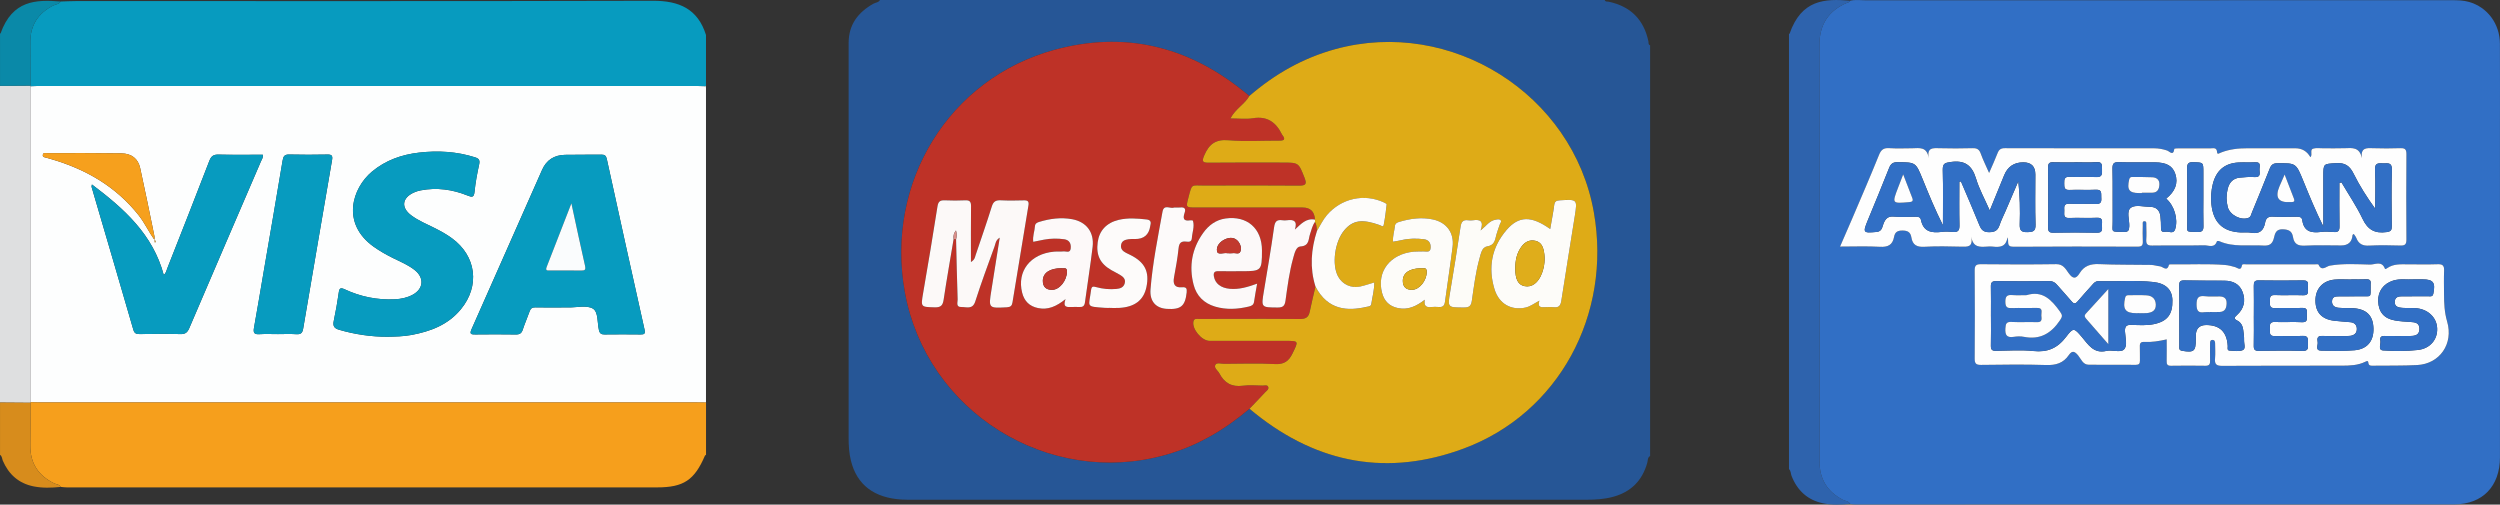
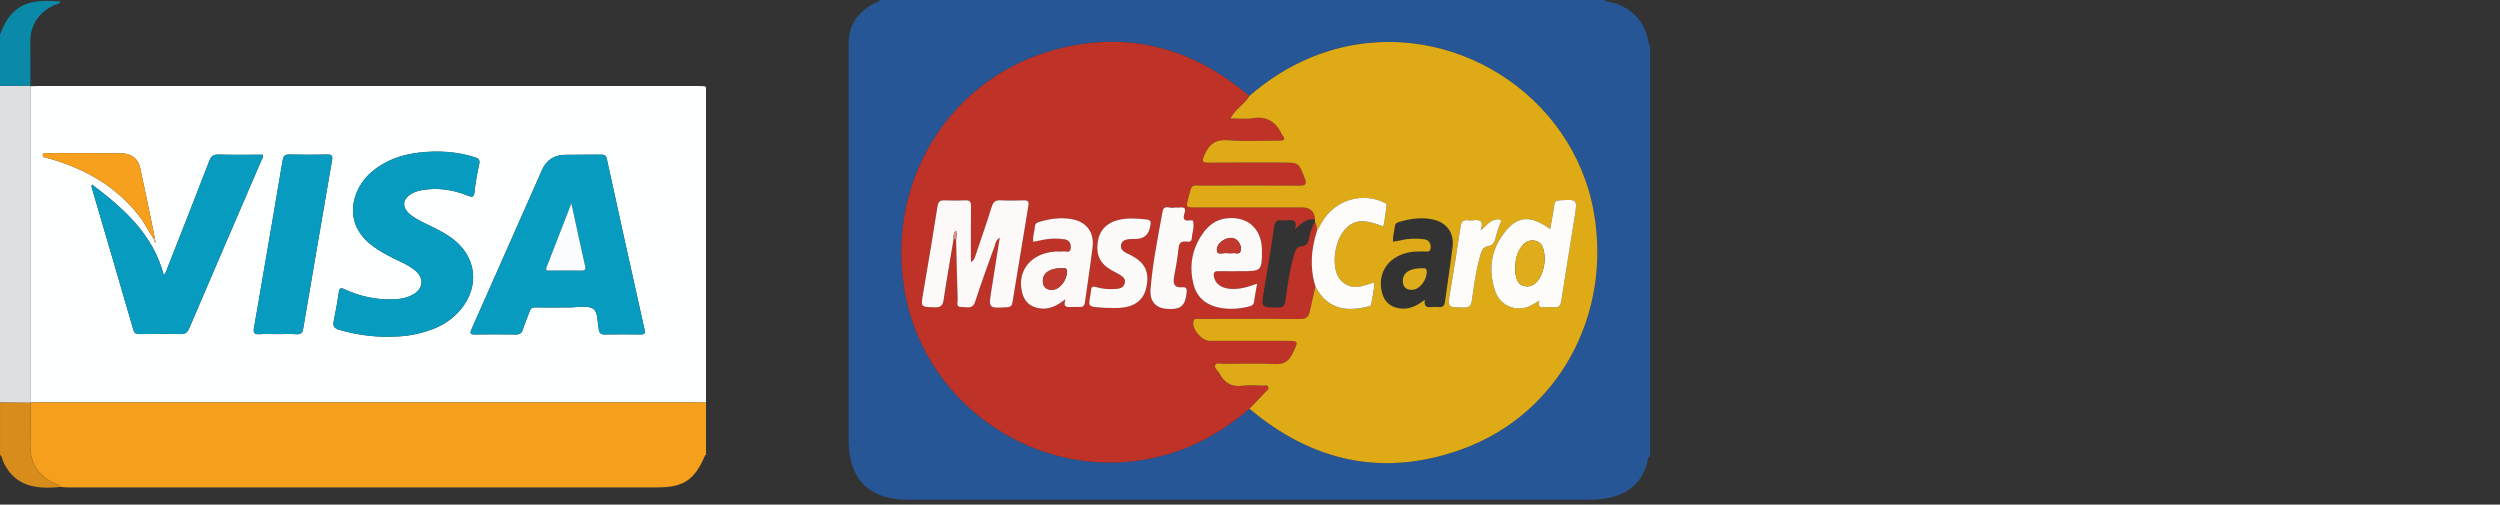
<svg xmlns="http://www.w3.org/2000/svg" width="109" height="22" viewBox="0 0 109 22" fill="none">
  <rect x="0" y="0" width="109" height="22" fill="#333333" stroke="none" />
  <path d="M71.945 1.975V19.882C71.825 19.948 71.85 20.079 71.821 20.179C71.602 20.956 71.111 21.45 70.329 21.662C69.941 21.767 69.546 21.789 69.147 21.789C59.365 21.788 49.583 21.788 39.801 21.788C39.642 21.788 39.482 21.79 39.324 21.781C38.113 21.712 37.359 21.138 37.1 20.083C37.021 19.763 37 19.435 37 19.104C37.002 13.362 37.003 7.62 37 1.878C37 1.074 37.408 0.539 38.081 0.161C38.176 0.108 38.306 0.114 38.366 0H69.966C69.994 0.089 70.075 0.061 70.136 0.074C71.091 0.275 71.67 0.852 71.871 1.805C71.883 1.866 71.856 1.946 71.945 1.975H71.945ZM54.477 17.822C54.565 17.893 54.652 17.965 54.74 18.036C57.487 20.226 60.533 20.778 63.826 19.552C67.953 18.016 70.277 13.727 69.493 9.262C68.587 4.106 63.263 0.751 58.207 2.146C56.801 2.534 55.571 3.235 54.474 4.182C54.367 4.098 54.26 4.014 54.154 3.929C51.723 1.992 48.989 1.355 45.985 2.17C41.372 3.422 38.593 7.959 39.45 12.729C40.39 17.957 45.714 21.273 50.836 19.828C52.209 19.441 53.398 18.735 54.476 17.822H54.477Z" fill="#265696" />
  <path d="M54.477 17.822C53.398 18.735 52.209 19.441 50.836 19.828C45.715 21.273 40.391 17.957 39.45 12.729C38.593 7.959 41.372 3.422 45.986 2.17C48.989 1.355 51.724 1.992 54.154 3.929C54.26 4.014 54.367 4.098 54.474 4.182C54.275 4.54 53.877 4.729 53.646 5.163C54.004 5.163 54.322 5.205 54.626 5.154C55.255 5.05 55.636 5.332 55.894 5.861C55.899 5.871 55.906 5.88 55.912 5.889C56.058 6.08 55.987 6.134 55.774 6.132C55.036 6.126 54.293 6.178 53.56 6.115C52.992 6.066 52.711 6.293 52.506 6.774C52.392 7.041 52.425 7.096 52.71 7.093C53.778 7.08 54.846 7.088 55.914 7.088C56.629 7.088 56.617 7.092 56.875 7.746C56.982 8.018 56.941 8.096 56.64 8.093C55.265 8.081 53.891 8.083 52.516 8.09C51.917 8.092 51.984 7.974 51.807 8.648C51.704 9.041 51.71 9.046 52.121 9.046C53.677 9.047 55.234 9.046 56.79 9.046C57.132 9.046 57.313 9.223 57.333 9.577C56.948 9.498 56.722 9.766 56.456 10.009C56.578 9.634 56.406 9.564 56.114 9.604C56.047 9.613 55.977 9.614 55.91 9.604C55.667 9.566 55.584 9.659 55.549 9.909C55.419 10.84 55.259 11.766 55.105 12.693C54.984 13.414 54.981 13.403 55.707 13.408C55.94 13.41 56.015 13.332 56.047 13.108C56.135 12.481 56.214 11.851 56.386 11.239C56.442 11.043 56.505 10.758 56.697 10.746C57.095 10.723 57.041 10.431 57.117 10.209C57.178 10.028 57.216 9.838 57.331 9.679C57.409 9.797 57.398 9.936 57.42 10.067C57.162 10.87 57.098 11.678 57.353 12.494C57.269 12.858 57.177 13.221 57.103 13.587C57.053 13.832 56.924 13.911 56.675 13.908C55.63 13.896 54.585 13.903 53.539 13.903C53.119 13.903 52.699 13.901 52.278 13.906C52.185 13.906 52.061 13.869 52.031 14.017C51.963 14.348 52.394 14.862 52.739 14.862C53.83 14.863 54.921 14.862 56.012 14.862C56.638 14.862 56.622 14.854 56.349 15.414C56.185 15.749 55.983 15.893 55.589 15.873C54.853 15.834 54.113 15.859 53.374 15.863C53.241 15.864 53.049 15.798 52.989 15.905C52.912 16.043 53.099 16.154 53.164 16.28C53.379 16.694 53.702 16.883 54.186 16.817C54.465 16.778 54.753 16.807 55.037 16.811C55.123 16.813 55.245 16.769 55.288 16.858C55.341 16.968 55.22 17.037 55.156 17.108C54.933 17.35 54.703 17.585 54.475 17.822L54.477 17.822ZM41.578 10.421C41.613 10.425 41.649 10.43 41.684 10.434C41.705 11.307 41.722 12.181 41.752 13.054C41.756 13.175 41.664 13.393 41.913 13.386C42.136 13.38 42.404 13.511 42.522 13.142C42.78 12.334 43.076 11.537 43.365 10.739C43.407 10.622 43.406 10.473 43.588 10.361C43.462 11.154 43.345 11.902 43.225 12.65C43.097 13.447 43.096 13.441 43.9 13.397C44.06 13.389 44.12 13.33 44.144 13.186C44.374 11.777 44.605 10.368 44.84 8.959C44.867 8.8 44.826 8.73 44.652 8.734C44.311 8.743 43.969 8.749 43.629 8.733C43.413 8.722 43.309 8.788 43.242 9.004C43.02 9.717 42.772 10.422 42.533 11.13C42.505 11.217 42.501 11.319 42.333 11.423C42.333 10.572 42.328 9.778 42.336 8.985C42.338 8.793 42.278 8.725 42.083 8.734C41.788 8.747 41.492 8.747 41.197 8.734C40.991 8.725 40.907 8.778 40.872 9.005C40.679 10.259 40.465 11.51 40.251 12.761C40.142 13.397 40.136 13.382 40.757 13.399C41.019 13.406 41.104 13.317 41.141 13.07C41.275 12.185 41.43 11.304 41.578 10.421L41.578 10.421ZM46.459 13.04C46.328 13.404 46.52 13.393 46.715 13.386C46.828 13.382 46.942 13.38 47.056 13.386C47.204 13.394 47.283 13.348 47.305 13.185C47.412 12.376 47.545 11.57 47.64 10.76C47.714 10.127 47.368 9.671 46.745 9.557C46.257 9.467 45.772 9.531 45.298 9.678C45.208 9.706 45.132 9.748 45.125 9.86C45.111 10.082 45.016 10.297 45.051 10.543C45.213 10.51 45.366 10.476 45.519 10.448C45.812 10.394 46.109 10.39 46.402 10.431C46.613 10.461 46.708 10.609 46.685 10.825C46.66 11.055 46.483 10.949 46.367 10.961C46.232 10.975 46.094 10.959 45.958 10.972C44.92 11.065 44.331 11.829 44.567 12.763C44.659 13.13 44.884 13.353 45.256 13.43C45.691 13.521 46.056 13.364 46.46 13.04L46.459 13.04ZM54.811 12.367C54.388 12.52 54.018 12.627 53.624 12.592C53.228 12.557 52.982 12.363 52.927 12.056C52.899 11.898 52.941 11.822 53.114 11.825C53.455 11.83 53.796 11.826 54.137 11.826C55.001 11.826 55.021 11.805 55.022 10.921C55.023 9.963 54.377 9.394 53.433 9.526C53.013 9.585 52.696 9.822 52.459 10.154C51.968 10.839 51.83 11.604 52.041 12.416C52.166 12.898 52.488 13.221 52.974 13.367C53.467 13.515 53.96 13.483 54.454 13.365C54.574 13.336 54.659 13.293 54.678 13.153C54.71 12.909 54.759 12.668 54.811 12.368V12.367ZM48.385 13.424C48.385 13.424 48.385 13.425 48.385 13.426C48.521 13.426 48.658 13.432 48.794 13.425C49.469 13.39 49.864 13.088 49.983 12.519C50.124 11.845 49.915 11.43 49.278 11.114C49.217 11.084 49.155 11.055 49.094 11.024C48.954 10.951 48.848 10.854 48.878 10.678C48.908 10.497 49.053 10.455 49.203 10.431C49.292 10.417 49.385 10.42 49.475 10.422C49.87 10.428 50.095 10.238 50.15 9.852C50.152 9.84 50.153 9.829 50.156 9.818C50.196 9.671 50.16 9.587 49.989 9.568C49.581 9.524 49.174 9.489 48.769 9.587C48.243 9.714 47.925 10.055 47.858 10.561C47.783 11.129 47.964 11.496 48.459 11.78C48.577 11.848 48.7 11.906 48.817 11.976C48.959 12.06 49.089 12.161 49.038 12.352C48.989 12.534 48.837 12.584 48.669 12.598C48.371 12.625 48.078 12.598 47.792 12.518C47.658 12.48 47.591 12.477 47.569 12.648C47.475 13.399 47.307 13.36 48.18 13.423C48.248 13.428 48.316 13.424 48.384 13.424H48.385ZM51.19 9.047C51.045 9.124 50.749 8.882 50.686 9.225C50.483 10.35 50.253 11.473 50.162 12.614C50.121 13.139 50.395 13.436 50.87 13.467C51.485 13.507 51.673 13.347 51.739 12.753C51.758 12.577 51.726 12.507 51.531 12.525C51.222 12.553 51.134 12.388 51.186 12.101C51.263 11.678 51.342 11.253 51.386 10.826C51.41 10.591 51.498 10.507 51.724 10.535C51.839 10.55 51.954 10.551 51.965 10.381C51.981 10.128 52.092 9.882 52.013 9.625C52.008 9.607 51.928 9.6 51.886 9.607C51.575 9.658 51.578 9.491 51.651 9.274C51.712 9.091 51.638 9.026 51.456 9.046C51.377 9.054 51.297 9.047 51.19 9.047Z" fill="#BE3227" />
  <path d="M57.334 9.578C57.314 9.224 57.133 9.047 56.79 9.047C55.234 9.047 53.677 9.047 52.121 9.046C51.71 9.046 51.705 9.041 51.807 8.648C51.984 7.975 51.917 8.093 52.516 8.09C53.891 8.084 55.266 8.082 56.64 8.093C56.941 8.096 56.983 8.019 56.876 7.747C56.618 7.093 56.629 7.088 55.914 7.088C54.846 7.088 53.778 7.081 52.711 7.093C52.425 7.096 52.392 7.041 52.506 6.775C52.711 6.294 52.992 6.066 53.56 6.115C54.293 6.178 55.036 6.127 55.774 6.132C55.988 6.134 56.059 6.08 55.913 5.89C55.906 5.881 55.899 5.872 55.894 5.861C55.636 5.333 55.255 5.051 54.626 5.155C54.323 5.205 54.004 5.163 53.647 5.163C53.878 4.73 54.275 4.54 54.474 4.183C55.572 3.235 56.801 2.534 58.208 2.146C63.264 0.752 68.588 4.106 69.493 9.262C70.277 13.728 67.954 18.017 63.827 19.553C60.534 20.779 57.488 20.227 54.741 18.037C54.653 17.966 54.565 17.894 54.478 17.822C54.705 17.585 54.935 17.349 55.158 17.108C55.223 17.037 55.343 16.968 55.29 16.858C55.247 16.769 55.126 16.813 55.039 16.811C54.755 16.807 54.467 16.778 54.188 16.817C53.705 16.883 53.381 16.694 53.166 16.28C53.101 16.154 52.914 16.043 52.991 15.905C53.051 15.798 53.243 15.864 53.376 15.863C54.115 15.859 54.855 15.834 55.592 15.873C55.985 15.893 56.188 15.75 56.352 15.414C56.624 14.855 56.641 14.862 56.014 14.862C54.923 14.862 53.832 14.862 52.742 14.862C52.396 14.862 51.965 14.348 52.033 14.017C52.063 13.869 52.187 13.907 52.28 13.906C52.7 13.901 53.121 13.903 53.542 13.903C54.587 13.903 55.632 13.896 56.678 13.908C56.926 13.911 57.056 13.832 57.105 13.587C57.179 13.22 57.271 12.858 57.355 12.494C57.897 13.542 58.779 13.567 59.577 13.382C59.657 13.363 59.774 13.373 59.791 13.251C59.833 12.945 59.926 12.644 59.917 12.317C59.693 12.383 59.5 12.453 59.301 12.494C58.904 12.575 58.535 12.402 58.346 12.063C58.058 11.549 58.193 10.536 58.615 10.039C58.989 9.598 59.391 9.541 60.164 9.818C60.22 9.838 60.309 9.917 60.329 9.817C60.389 9.518 60.426 9.215 60.46 8.912C60.463 8.888 60.38 8.846 60.332 8.824C59.47 8.427 58.475 8.653 57.854 9.38C57.675 9.589 57.563 9.836 57.422 10.067C57.4 9.936 57.411 9.798 57.333 9.68C57.334 9.646 57.335 9.613 57.335 9.579L57.334 9.578ZM67.589 9.986C66.767 9.401 66.219 9.404 65.682 10.03C65.035 10.784 64.871 11.668 65.161 12.61C65.359 13.255 65.897 13.545 66.511 13.409C66.713 13.364 66.877 13.24 67.115 13.108C67.021 13.411 67.194 13.397 67.363 13.393C67.487 13.389 67.614 13.38 67.737 13.395C67.97 13.422 68.041 13.323 68.076 13.097C68.261 11.865 68.47 10.636 68.663 9.406C68.776 8.683 68.768 8.686 68.003 8.733C67.85 8.743 67.785 8.786 67.764 8.943C67.718 9.287 67.65 9.628 67.588 9.985L67.589 9.986ZM60.737 10.539C60.869 10.515 60.99 10.499 61.108 10.471C61.434 10.392 61.763 10.392 62.091 10.432C62.284 10.457 62.385 10.59 62.378 10.793C62.368 11.04 62.182 10.954 62.05 10.963C61.914 10.971 61.777 10.96 61.641 10.973C60.605 11.072 60.013 11.847 60.259 12.772C60.357 13.138 60.585 13.357 60.956 13.434C61.392 13.524 61.753 13.354 62.122 13.069C62.075 13.338 62.182 13.414 62.396 13.388C62.508 13.375 62.624 13.379 62.737 13.387C62.906 13.4 62.978 13.329 63.001 13.159C63.107 12.361 63.234 11.566 63.333 10.768C63.409 10.158 63.077 9.698 62.475 9.569C61.975 9.462 61.481 9.531 60.995 9.678C60.905 9.705 60.83 9.745 60.818 9.857C60.797 10.078 60.716 10.294 60.737 10.54L60.737 10.539ZM64.554 10.048C64.706 9.631 64.53 9.556 64.219 9.604C64.153 9.614 64.082 9.613 64.015 9.604C63.782 9.571 63.711 9.676 63.678 9.902C63.541 10.843 63.383 11.781 63.227 12.72C63.112 13.416 63.109 13.406 63.83 13.408C64.059 13.408 64.139 13.338 64.173 13.108C64.262 12.492 64.338 11.873 64.505 11.271C64.563 11.063 64.617 10.777 64.828 10.746C65.169 10.694 65.179 10.469 65.241 10.237C65.281 10.084 65.343 9.937 65.391 9.786C65.41 9.725 65.483 9.659 65.427 9.6C65.368 9.537 65.278 9.566 65.2 9.58C64.937 9.626 64.796 9.852 64.554 10.048Z" fill="#DEAB17" />
  <path d="M41.578 10.421C41.431 11.304 41.275 12.186 41.142 13.071C41.104 13.317 41.019 13.407 40.757 13.4C40.137 13.382 40.143 13.398 40.251 12.762C40.465 11.511 40.679 10.26 40.873 9.006C40.907 8.779 40.992 8.725 41.197 8.734C41.492 8.747 41.789 8.748 42.084 8.734C42.278 8.725 42.338 8.793 42.337 8.985C42.328 9.779 42.333 10.572 42.333 11.424C42.502 11.32 42.505 11.218 42.534 11.131C42.772 10.422 43.02 9.717 43.242 9.004C43.309 8.788 43.414 8.723 43.629 8.733C43.969 8.75 44.312 8.744 44.652 8.735C44.827 8.73 44.867 8.8 44.84 8.96C44.606 10.368 44.374 11.777 44.144 13.187C44.121 13.33 44.061 13.389 43.901 13.398C43.096 13.441 43.097 13.447 43.225 12.65C43.345 11.902 43.462 11.155 43.588 10.362C43.407 10.474 43.407 10.622 43.365 10.739C43.076 11.537 42.781 12.334 42.522 13.143C42.404 13.511 42.136 13.38 41.914 13.386C41.665 13.393 41.757 13.175 41.753 13.054C41.722 12.181 41.706 11.308 41.685 10.434C41.718 10.31 41.721 10.186 41.681 10.047C41.584 10.166 41.557 10.287 41.578 10.422V10.421Z" fill="#FCF9F8" />
  <path d="M46.459 13.04C46.055 13.364 45.69 13.522 45.255 13.431C44.884 13.353 44.659 13.13 44.566 12.763C44.33 11.829 44.92 11.065 45.957 10.972C46.093 10.96 46.231 10.975 46.366 10.961C46.482 10.949 46.659 11.055 46.684 10.826C46.707 10.61 46.612 10.461 46.401 10.431C46.108 10.391 45.811 10.394 45.518 10.449C45.364 10.477 45.212 10.51 45.05 10.543C45.015 10.298 45.11 10.083 45.124 9.86C45.132 9.749 45.207 9.707 45.298 9.678C45.771 9.532 46.256 9.468 46.745 9.557C47.368 9.671 47.713 10.127 47.639 10.76C47.544 11.57 47.411 12.376 47.304 13.185C47.282 13.349 47.203 13.395 47.055 13.386C46.941 13.38 46.828 13.382 46.714 13.386C46.519 13.394 46.327 13.404 46.458 13.04L46.459 13.04ZM46.279 11.693C45.77 11.695 45.471 11.898 45.467 12.239C45.464 12.503 45.608 12.637 45.865 12.638C46.192 12.639 46.51 12.239 46.521 11.85C46.528 11.624 46.364 11.72 46.279 11.693H46.279Z" fill="#FDF9F9" />
  <path d="M54.811 12.367C54.759 12.667 54.711 12.909 54.678 13.152C54.659 13.293 54.574 13.336 54.454 13.365C53.96 13.483 53.467 13.514 52.974 13.367C52.488 13.221 52.166 12.898 52.041 12.415C51.83 11.603 51.968 10.839 52.459 10.154C52.696 9.822 53.013 9.585 53.433 9.526C54.377 9.394 55.023 9.962 55.022 10.921C55.021 11.805 55.001 11.825 54.137 11.825C53.796 11.825 53.456 11.83 53.114 11.824C52.941 11.821 52.899 11.897 52.927 12.055C52.982 12.363 53.228 12.557 53.624 12.592C54.018 12.627 54.387 12.52 54.811 12.367V12.367ZM53.547 11.04C53.615 11.04 53.685 11.049 53.751 11.037C53.865 11.017 54.028 11.112 54.083 10.961C54.134 10.822 54.093 10.663 53.999 10.542C53.842 10.337 53.623 10.338 53.414 10.431C53.192 10.53 53.015 10.738 53.063 10.96C53.1 11.132 53.358 11.006 53.513 11.039C53.524 11.041 53.536 11.039 53.547 11.039V11.04Z" fill="#FCF9F9" />
  <path d="M57.42 10.066C57.562 9.835 57.674 9.587 57.853 9.378C58.474 8.652 59.469 8.425 60.331 8.822C60.379 8.845 60.462 8.886 60.459 8.911C60.425 9.214 60.388 9.517 60.328 9.816C60.308 9.915 60.219 9.837 60.163 9.816C59.39 9.539 58.987 9.596 58.613 10.037C58.191 10.535 58.057 11.548 58.345 12.062C58.534 12.401 58.903 12.574 59.3 12.492C59.499 12.451 59.691 12.381 59.916 12.316C59.925 12.643 59.832 12.943 59.789 13.249C59.773 13.371 59.656 13.361 59.575 13.38C58.778 13.566 57.896 13.541 57.354 12.493C57.098 11.676 57.162 10.868 57.42 10.065V10.066Z" fill="#FDFCFA" />
  <path d="M48.385 13.424C48.317 13.424 48.248 13.428 48.181 13.423C47.308 13.36 47.476 13.399 47.57 12.648C47.592 12.477 47.659 12.48 47.793 12.518C48.079 12.598 48.372 12.625 48.67 12.598C48.838 12.583 48.989 12.534 49.038 12.352C49.09 12.161 48.959 12.06 48.818 11.976C48.701 11.906 48.578 11.848 48.459 11.78C47.965 11.496 47.784 11.128 47.859 10.561C47.926 10.055 48.243 9.715 48.77 9.587C49.175 9.49 49.582 9.524 49.989 9.568C50.16 9.587 50.197 9.671 50.157 9.818C50.154 9.829 50.152 9.84 50.151 9.852C50.096 10.239 49.871 10.428 49.476 10.422C49.386 10.42 49.293 10.417 49.204 10.431C49.054 10.454 48.909 10.497 48.879 10.678C48.849 10.854 48.955 10.951 49.095 11.024C49.156 11.055 49.217 11.084 49.279 11.114C49.916 11.43 50.125 11.845 49.984 12.519C49.865 13.088 49.47 13.39 48.795 13.425C48.659 13.433 48.522 13.426 48.386 13.426C48.386 13.425 48.386 13.425 48.386 13.424H48.385Z" fill="#FDFBFA" />
  <path d="M51.19 9.047C51.297 9.047 51.377 9.054 51.456 9.046C51.638 9.026 51.712 9.091 51.651 9.274C51.578 9.491 51.575 9.658 51.886 9.607C51.928 9.6 52.008 9.607 52.013 9.625C52.091 9.882 51.981 10.128 51.965 10.381C51.954 10.551 51.839 10.55 51.724 10.535C51.498 10.507 51.41 10.591 51.386 10.826C51.343 11.253 51.263 11.678 51.186 12.101C51.134 12.388 51.222 12.553 51.531 12.525C51.725 12.508 51.758 12.577 51.739 12.753C51.673 13.347 51.486 13.507 50.87 13.467C50.395 13.436 50.121 13.139 50.162 12.614C50.253 11.473 50.483 10.35 50.686 9.225C50.749 8.882 51.045 9.123 51.19 9.047Z" fill="#FDFAFA" />
-   <path d="M57.334 9.578C57.333 9.611 57.333 9.645 57.332 9.678C57.217 9.838 57.179 10.028 57.117 10.209C57.042 10.431 57.095 10.722 56.698 10.746C56.506 10.757 56.442 11.042 56.387 11.238C56.215 11.85 56.135 12.48 56.048 13.108C56.016 13.332 55.941 13.409 55.708 13.408C54.982 13.403 54.985 13.413 55.106 12.693C55.26 11.766 55.42 10.839 55.55 9.909C55.585 9.658 55.668 9.566 55.911 9.603C55.978 9.614 56.048 9.613 56.115 9.603C56.407 9.563 56.578 9.634 56.457 10.009C56.723 9.766 56.948 9.498 57.334 9.577L57.334 9.578Z" fill="#FDF9F9" />
  <path d="M41.578 10.421C41.557 10.287 41.584 10.165 41.681 10.047C41.721 10.185 41.718 10.309 41.685 10.434C41.649 10.43 41.614 10.425 41.578 10.421H41.578Z" fill="#DC908A" />
  <path d="M67.589 9.986C67.65 9.628 67.719 9.287 67.764 8.944C67.785 8.786 67.85 8.743 68.003 8.734C68.769 8.687 68.776 8.683 68.663 9.406C68.471 10.637 68.262 11.865 68.076 13.098C68.042 13.323 67.97 13.422 67.738 13.395C67.615 13.381 67.488 13.39 67.363 13.393C67.194 13.398 67.021 13.412 67.116 13.108C66.877 13.241 66.713 13.365 66.511 13.41C65.898 13.545 65.359 13.256 65.161 12.611C64.872 11.668 65.035 10.785 65.682 10.031C66.22 9.404 66.768 9.401 67.589 9.986L67.589 9.986ZM66.066 11.702C66.061 12.169 66.187 12.414 66.463 12.474C66.787 12.544 67.074 12.335 67.233 11.902C67.343 11.599 67.376 11.288 67.316 10.967C67.273 10.739 67.182 10.551 66.938 10.498C66.691 10.443 66.493 10.545 66.345 10.742C66.13 11.026 66.064 11.354 66.066 11.702V11.702Z" fill="#FDFCF9" />
-   <path d="M60.737 10.539C60.716 10.293 60.796 10.077 60.818 9.856C60.829 9.744 60.904 9.705 60.995 9.677C61.48 9.53 61.974 9.461 62.475 9.568C63.077 9.697 63.409 10.157 63.333 10.767C63.233 11.565 63.107 12.36 63.001 13.158C62.978 13.328 62.906 13.399 62.736 13.386C62.623 13.378 62.508 13.374 62.395 13.387C62.182 13.413 62.074 13.337 62.121 13.068C61.753 13.353 61.391 13.523 60.955 13.433C60.585 13.357 60.356 13.137 60.259 12.771C60.013 11.846 60.604 11.071 61.641 10.972C61.776 10.959 61.914 10.97 62.05 10.962C62.182 10.953 62.368 11.039 62.377 10.792C62.385 10.589 62.283 10.456 62.09 10.431C61.763 10.391 61.433 10.391 61.107 10.47C60.989 10.498 60.868 10.514 60.737 10.538L60.737 10.539ZM61.938 11.695C61.44 11.708 61.162 11.908 61.162 12.247C61.162 12.517 61.314 12.642 61.571 12.635C61.891 12.627 62.198 12.235 62.207 11.862C62.213 11.613 62.032 11.724 61.938 11.695V11.695Z" fill="#FDFCF9" />
  <path d="M64.554 10.048C64.797 9.852 64.937 9.626 65.2 9.58C65.279 9.566 65.368 9.537 65.427 9.6C65.483 9.659 65.41 9.725 65.391 9.786C65.343 9.937 65.281 10.084 65.241 10.237C65.18 10.469 65.169 10.694 64.828 10.746C64.616 10.778 64.563 11.063 64.505 11.271C64.338 11.873 64.262 12.492 64.173 13.108C64.14 13.338 64.06 13.408 63.83 13.408C63.109 13.406 63.112 13.416 63.228 12.72C63.383 11.781 63.541 10.843 63.678 9.902C63.71 9.676 63.782 9.571 64.015 9.604C64.082 9.613 64.153 9.614 64.219 9.604C64.53 9.556 64.706 9.631 64.554 10.048Z" fill="#FDFCF8" />
  <path d="M46.279 11.693C46.364 11.72 46.528 11.624 46.521 11.85C46.51 12.239 46.192 12.639 45.865 12.638C45.609 12.637 45.464 12.503 45.467 12.239C45.471 11.898 45.771 11.695 46.28 11.693H46.279Z" fill="#C1392E" />
  <path d="M53.547 11.04C53.536 11.04 53.524 11.041 53.513 11.04C53.358 11.006 53.1 11.132 53.063 10.961C53.016 10.738 53.192 10.53 53.414 10.432C53.623 10.339 53.842 10.338 53.999 10.542C54.093 10.663 54.134 10.822 54.083 10.961C54.028 11.113 53.865 11.018 53.751 11.038C53.685 11.05 53.615 11.04 53.547 11.04V11.04Z" fill="#C1392E" />
  <path d="M66.067 11.702C66.064 11.355 66.13 11.025 66.345 10.742C66.493 10.545 66.691 10.444 66.938 10.498C67.182 10.551 67.274 10.739 67.316 10.967C67.376 11.288 67.343 11.599 67.233 11.902C67.074 12.335 66.787 12.544 66.464 12.474C66.187 12.414 66.062 12.169 66.067 11.702Z" fill="#DFAD1B" />
  <path d="M61.938 11.695C62.032 11.724 62.213 11.613 62.207 11.863C62.198 12.235 61.891 12.627 61.571 12.636C61.314 12.642 61.162 12.518 61.162 12.248C61.162 11.908 61.439 11.708 61.938 11.696V11.695Z" fill="#DFAD1B" />
  <path d="M30.781 3.805V17.55C30.651 17.548 30.521 17.546 30.391 17.546C20.83 17.546 11.27 17.546 1.71 17.546C1.58 17.546 1.451 17.54 1.321 17.536C1.321 12.944 1.321 8.352 1.321 3.76C1.41 3.757 1.5 3.751 1.59 3.751C11.211 3.751 20.832 3.751 30.453 3.751C30.542 3.751 30.632 3.755 30.723 3.758C30.742 3.774 30.762 3.79 30.781 3.806V3.805ZM6.737 10.463C6.742 10.501 6.746 10.538 6.751 10.575C6.761 10.568 6.78 10.562 6.78 10.555C6.781 10.517 6.783 10.477 6.732 10.468C6.732 10.409 6.744 10.347 6.732 10.29C6.529 9.303 6.33 8.316 6.113 7.332C6.022 6.916 5.74 6.693 5.287 6.686C4.206 6.672 3.124 6.678 2.043 6.678C1.979 6.678 1.887 6.648 1.868 6.744C1.845 6.862 1.952 6.856 2.024 6.878C2.082 6.896 2.139 6.911 2.197 6.927C3.725 7.367 5.048 8.123 6.048 9.389C6.314 9.726 6.49 10.118 6.738 10.465L6.737 10.463ZM24.52 13.404C24.609 13.404 24.7 13.403 24.79 13.404C25.149 13.409 25.579 13.296 25.848 13.454C26.092 13.598 26.037 14.069 26.114 14.396C26.15 14.544 26.221 14.584 26.362 14.582C26.883 14.577 27.404 14.575 27.924 14.582C28.099 14.585 28.142 14.55 28.1 14.361C27.545 11.888 26.999 9.413 26.458 6.937C26.426 6.79 26.369 6.74 26.22 6.742C25.689 6.75 25.159 6.74 24.629 6.751C24.168 6.761 23.827 6.973 23.637 7.402C22.611 9.72 21.588 12.04 20.558 14.356C20.463 14.569 20.542 14.585 20.723 14.582C21.314 14.576 21.905 14.574 22.495 14.583C22.665 14.585 22.744 14.524 22.795 14.366C22.881 14.1 22.996 13.845 23.088 13.582C23.134 13.45 23.202 13.397 23.348 13.401C23.739 13.411 24.129 13.404 24.52 13.404ZM16.886 14.682C17.236 14.676 17.586 14.67 17.933 14.606C18.767 14.451 19.534 14.165 20.093 13.485C20.935 12.463 20.769 11.165 19.704 10.388C19.462 10.21 19.199 10.068 18.93 9.933C18.591 9.765 18.237 9.619 17.931 9.39C17.481 9.053 17.524 8.637 18.035 8.398C18.134 8.352 18.241 8.32 18.348 8.299C19.046 8.166 19.724 8.26 20.376 8.522C20.58 8.605 20.665 8.617 20.691 8.355C20.731 7.958 20.805 7.564 20.89 7.175C20.931 6.987 20.89 6.915 20.707 6.858C19.909 6.605 19.094 6.559 18.273 6.654C17.516 6.741 16.812 6.986 16.217 7.484C15.363 8.197 14.857 9.733 16.295 10.759C16.564 10.951 16.851 11.112 17.148 11.258C17.47 11.417 17.805 11.554 18.089 11.782C18.506 12.117 18.465 12.596 17.993 12.851C17.753 12.981 17.489 13.036 17.215 13.049C16.45 13.086 15.722 12.938 15.03 12.615C14.852 12.533 14.796 12.558 14.769 12.757C14.712 13.172 14.636 13.585 14.551 13.995C14.506 14.212 14.565 14.315 14.786 14.379C15.473 14.579 16.172 14.683 16.886 14.682V14.682ZM4.008 8.043C3.997 8.109 3.988 8.13 3.992 8.147C4.601 10.224 5.214 12.3 5.815 14.379C5.865 14.55 5.954 14.566 6.096 14.565C6.687 14.56 7.278 14.549 7.868 14.566C8.087 14.572 8.175 14.489 8.257 14.297C9.291 11.875 10.336 9.456 11.377 7.036C11.414 6.948 11.483 6.866 11.459 6.746C10.819 6.746 10.178 6.756 9.538 6.74C9.314 6.734 9.211 6.798 9.127 7.014C8.526 8.578 7.909 10.137 7.295 11.696C7.258 11.793 7.241 11.904 7.14 11.988C6.665 10.214 5.404 9.094 4.008 8.043L4.008 8.043ZM12.12 14.567C12.39 14.567 12.662 14.553 12.931 14.572C13.129 14.585 13.19 14.499 13.22 14.325C13.636 11.873 14.055 9.422 14.48 6.971C14.513 6.775 14.454 6.734 14.269 6.738C13.718 6.748 13.166 6.751 12.616 6.737C12.406 6.731 12.353 6.811 12.321 7.005C12.057 8.601 11.779 10.195 11.506 11.79C11.362 12.627 11.223 13.465 11.073 14.3C11.034 14.513 11.09 14.586 11.31 14.571C11.579 14.554 11.851 14.567 12.121 14.567H12.12Z" fill="#FDFEFE" />
  <path d="M30.781 19.831C30.766 19.842 30.743 19.85 30.736 19.865C30.277 20.936 29.804 21.25 28.649 21.25C20.07 21.25 11.491 21.251 2.913 21.25C2.824 21.25 2.735 21.237 2.646 21.229C2.589 21.114 2.462 21.122 2.368 21.077C1.671 20.739 1.312 20.198 1.322 19.415C1.33 18.796 1.324 18.177 1.324 17.559L1.322 17.534C1.452 17.537 1.582 17.544 1.712 17.544C11.272 17.544 20.833 17.544 30.392 17.544C30.522 17.544 30.652 17.548 30.783 17.549V19.829L30.781 19.831Z" fill="#F69F1C" />
-   <path d="M2.645 0.066C2.875 0.06 3.104 0.047 3.333 0.047C11.711 0.046 20.089 0.057 28.467 0.034C29.611 0.031 30.424 0.386 30.781 1.524V3.745C30.762 3.749 30.742 3.753 30.723 3.757C30.633 3.755 30.543 3.75 30.453 3.75C20.832 3.75 11.211 3.75 1.59 3.75C1.5 3.75 1.41 3.756 1.321 3.759L1.325 3.735C1.325 3.106 1.326 2.478 1.322 1.849C1.317 1.106 1.657 0.582 2.313 0.245C2.425 0.188 2.57 0.189 2.645 0.066V0.066Z" fill="#079BBF" />
  <path d="M1.321 3.76C1.321 8.352 1.321 12.943 1.321 17.535L1.322 17.56C0.882 17.556 0.441 17.553 0 17.55V3.745C0.441 3.742 0.883 3.739 1.324 3.735L1.32 3.76H1.321Z" fill="#DEDFE0" />
  <path d="M1.325 3.735C0.884 3.738 0.442 3.741 0.001 3.745C0.001 2.985 0.001 2.224 0.001 1.464C0.01 1.46 0.025 1.458 0.027 1.451C0.542 0.012 1.556 -0.022 2.645 0.066C2.57 0.189 2.424 0.188 2.313 0.246C1.657 0.583 1.317 1.106 1.322 1.849C1.326 2.478 1.324 3.106 1.325 3.735V3.735Z" fill="#0A89A8" />
  <path d="M0.001 17.55C0.442 17.553 0.882 17.556 1.323 17.56C1.323 18.178 1.33 18.797 1.321 19.415C1.312 20.198 1.671 20.739 2.367 21.077C2.461 21.123 2.588 21.115 2.645 21.23C2.249 21.271 1.849 21.284 1.459 21.205C0.82 21.075 0.381 20.687 0.124 20.089C0.086 20.002 0.096 19.891 0.001 19.831L0.001 17.55Z" fill="#D78C1C" />
-   <path d="M30.723 3.757C30.742 3.753 30.762 3.749 30.782 3.745V3.805C30.762 3.789 30.742 3.773 30.723 3.757Z" fill="#DEDFE0" />
  <path d="M24.52 13.404C24.129 13.404 23.739 13.411 23.348 13.401C23.202 13.397 23.134 13.45 23.088 13.582C22.996 13.845 22.881 14.101 22.795 14.366C22.744 14.525 22.666 14.586 22.495 14.583C21.904 14.573 21.313 14.575 20.723 14.582C20.541 14.585 20.462 14.569 20.558 14.356C21.589 12.04 22.611 9.72 23.637 7.402C23.827 6.973 24.167 6.761 24.629 6.751C25.16 6.74 25.69 6.751 26.22 6.742C26.369 6.74 26.426 6.79 26.458 6.937C27 9.413 27.546 11.888 28.1 14.361C28.142 14.55 28.099 14.585 27.924 14.582C27.404 14.574 26.883 14.576 26.362 14.582C26.22 14.584 26.15 14.544 26.114 14.396C26.037 14.069 26.092 13.598 25.848 13.454C25.579 13.296 25.15 13.409 24.79 13.404C24.7 13.403 24.609 13.404 24.52 13.404ZM24.913 8.865C24.531 9.849 24.184 10.746 23.834 11.643C23.765 11.82 23.892 11.792 23.986 11.792C24.435 11.794 24.885 11.787 25.334 11.796C25.511 11.8 25.548 11.76 25.507 11.579C25.306 10.707 25.123 9.83 24.914 8.865H24.913Z" fill="#079BBF" />
  <path d="M16.886 14.682C16.171 14.683 15.473 14.579 14.786 14.378C14.566 14.314 14.507 14.211 14.551 13.995C14.635 13.584 14.712 13.172 14.769 12.756C14.796 12.557 14.852 12.532 15.03 12.614C15.721 12.936 16.45 13.085 17.215 13.048C17.489 13.036 17.753 12.98 17.993 12.85C18.465 12.595 18.506 12.116 18.089 11.781C17.806 11.553 17.47 11.416 17.147 11.257C16.851 11.11 16.564 10.95 16.295 10.758C14.857 9.732 15.364 8.196 16.217 7.483C16.813 6.985 17.517 6.74 18.273 6.653C19.095 6.558 19.91 6.604 20.707 6.857C20.89 6.914 20.931 6.987 20.89 7.174C20.805 7.564 20.73 7.958 20.691 8.354C20.664 8.617 20.58 8.604 20.376 8.521C19.723 8.259 19.045 8.165 18.348 8.298C18.241 8.318 18.134 8.351 18.035 8.397C17.524 8.637 17.481 9.053 17.931 9.389C18.237 9.618 18.591 9.764 18.93 9.933C19.198 10.066 19.462 10.21 19.704 10.387C20.769 11.165 20.934 12.463 20.093 13.484C19.534 14.164 18.767 14.45 17.932 14.605C17.586 14.67 17.236 14.675 16.886 14.681V14.682Z" fill="#079BBF" />
  <path d="M4.008 8.043C5.404 9.096 6.664 10.215 7.14 11.989C7.241 11.905 7.257 11.794 7.294 11.697C7.908 10.138 8.525 8.579 9.127 7.015C9.209 6.799 9.313 6.734 9.537 6.741C10.177 6.757 10.818 6.746 11.458 6.746C11.482 6.867 11.414 6.948 11.376 7.037C10.335 9.457 9.291 11.876 8.256 14.298C8.174 14.489 8.087 14.573 7.867 14.566C7.277 14.55 6.686 14.56 6.095 14.566C5.953 14.567 5.864 14.55 5.814 14.38C5.213 12.301 4.6 10.225 3.992 8.147C3.987 8.131 3.996 8.11 4.007 8.044L4.008 8.043Z" fill="#079BBF" />
  <path d="M12.12 14.567C11.85 14.567 11.578 14.554 11.308 14.571C11.089 14.585 11.033 14.512 11.071 14.3C11.222 13.464 11.361 12.627 11.504 11.79C11.777 10.195 12.055 8.601 12.319 7.005C12.352 6.811 12.405 6.731 12.615 6.737C13.165 6.751 13.716 6.749 14.267 6.738C14.452 6.734 14.512 6.775 14.478 6.971C14.054 9.422 13.635 11.873 13.218 14.325C13.189 14.5 13.128 14.585 12.93 14.572C12.66 14.553 12.389 14.567 12.118 14.567H12.12Z" fill="#079BBF" />
  <path d="M6.737 10.463C6.489 10.117 6.313 9.725 6.047 9.387C5.047 8.122 3.724 7.366 2.196 6.926C2.139 6.909 2.081 6.894 2.023 6.877C1.951 6.855 1.844 6.861 1.868 6.742C1.887 6.646 1.979 6.676 2.042 6.676C3.123 6.676 4.205 6.67 5.286 6.685C5.74 6.691 6.021 6.915 6.112 7.33C6.329 8.314 6.528 9.302 6.731 10.289C6.744 10.346 6.732 10.407 6.731 10.467L6.736 10.463L6.737 10.463Z" fill="#F6A01D" />
  <path d="M6.732 10.467C6.784 10.477 6.782 10.517 6.78 10.554C6.78 10.561 6.76 10.568 6.751 10.575C6.746 10.537 6.742 10.5 6.737 10.463L6.732 10.467V10.467Z" fill="#F6A01D" />
  <path d="M24.913 8.865C25.123 9.83 25.306 10.707 25.506 11.579C25.547 11.76 25.51 11.8 25.333 11.796C24.884 11.787 24.435 11.794 23.985 11.792C23.891 11.792 23.764 11.821 23.833 11.643C24.183 10.747 24.531 9.849 24.913 8.865H24.913Z" fill="#FAFCFD" />
  <g clip-path="url(#clip0_73_155)">
    <path d="M80.659 21.967C80.268 22.007 79.874 22.023 79.489 21.944C78.816 21.807 78.36 21.392 78.107 20.736C78.07 20.643 78.088 20.526 78 20.455C78 14.13 78 7.805 78 1.479C78.009 1.475 78.024 1.473 78.027 1.466C78.543 -0.018 79.56 -0.063 80.659 0.03C80.641 0.108 80.574 0.103 80.519 0.127C79.721 0.472 79.324 1.067 79.326 1.979C79.337 8.023 79.332 14.067 79.33 20.11C79.33 20.895 79.676 21.445 80.353 21.793C80.456 21.846 80.595 21.841 80.659 21.966V21.967Z" fill="#2E63AD" />
    <path d="M80.659 21.967C80.595 21.841 80.456 21.847 80.353 21.794C79.676 21.445 79.33 20.896 79.33 20.111C79.332 14.067 79.336 8.023 79.326 1.98C79.324 1.068 79.721 0.471 80.519 0.127C80.574 0.104 80.642 0.107 80.659 0.031C80.889 -0.022 81.121 0.012 81.352 0.012C89.868 0.009 98.384 0.01 106.899 0.009C107.151 0.009 107.404 0.014 107.649 0.084C108.449 0.312 108.99 1.033 108.996 1.9C109.003 3.123 108.998 4.347 108.998 5.571C108.998 10.361 108.998 15.151 108.998 19.941C108.998 21.198 108.24 21.987 107.02 21.988C98.303 21.99 89.585 21.991 80.867 21.991C80.798 21.991 80.728 21.976 80.659 21.968L80.659 21.967ZM87.527 10.345C87.603 10.526 87.454 10.761 87.79 10.758C89.596 10.744 91.401 10.749 93.207 10.755C93.38 10.755 93.438 10.701 93.428 10.524C93.416 10.287 93.424 10.048 93.427 9.809C93.428 9.745 93.399 9.641 93.504 9.646C93.602 9.65 93.579 9.752 93.58 9.818C93.584 10.025 93.592 10.233 93.579 10.44C93.566 10.64 93.628 10.709 93.832 10.706C94.589 10.693 95.345 10.711 96.102 10.694C96.291 10.69 96.555 10.84 96.661 10.516C96.665 10.505 96.737 10.504 96.77 10.518C97.389 10.79 98.042 10.665 98.682 10.707C98.951 10.724 99.085 10.636 99.147 10.364C99.191 10.174 99.241 9.984 99.534 9.996C99.788 10.007 99.935 10.075 99.975 10.332C100.025 10.652 100.207 10.725 100.506 10.709C101.029 10.682 101.554 10.701 102.079 10.701C102.385 10.701 102.55 10.549 102.572 10.245C102.573 10.233 102.597 10.223 102.626 10.2C102.664 10.259 102.713 10.312 102.736 10.374C102.839 10.641 103.02 10.724 103.3 10.708C103.752 10.682 104.207 10.692 104.661 10.705C104.854 10.71 104.924 10.658 104.922 10.447C104.914 9.203 104.914 7.959 104.922 6.716C104.924 6.505 104.854 6.453 104.66 6.46C104.257 6.474 103.853 6.473 103.45 6.46C103.177 6.452 102.918 6.432 102.98 6.892C102.88 6.407 102.558 6.45 102.241 6.46C101.919 6.472 101.595 6.462 101.272 6.464C101.131 6.464 100.981 6.439 100.851 6.48C100.697 6.53 100.843 6.741 100.736 6.852C100.589 6.593 100.37 6.464 100.078 6.464C99.382 6.464 98.686 6.465 97.99 6.464C97.594 6.462 97.206 6.504 96.833 6.651C96.778 6.672 96.674 6.756 96.668 6.639C96.655 6.416 96.513 6.466 96.392 6.465C95.928 6.463 95.464 6.464 95 6.465C94.931 6.465 94.805 6.472 94.802 6.489C94.758 6.822 94.593 6.596 94.484 6.56C94.3 6.499 94.114 6.465 93.92 6.465C91.751 6.465 89.583 6.466 87.415 6.46C87.246 6.46 87.158 6.514 87.098 6.671C86.993 6.941 86.87 7.204 86.726 7.538C86.583 7.211 86.459 6.964 86.367 6.705C86.302 6.519 86.206 6.454 86.014 6.46C85.52 6.474 85.025 6.474 84.531 6.46C84.259 6.453 84.01 6.435 84.094 6.896C84.02 6.376 83.677 6.46 83.371 6.463C83.039 6.466 82.705 6.479 82.373 6.458C82.136 6.442 82.021 6.519 81.927 6.752C81.549 7.688 81.146 8.615 80.752 9.543C80.584 9.937 80.411 10.329 80.228 10.751C80.837 10.751 81.402 10.726 81.965 10.76C82.311 10.78 82.519 10.686 82.585 10.325C82.622 10.124 82.729 10.052 82.942 10.051C83.173 10.051 83.301 10.116 83.339 10.354C83.393 10.689 83.587 10.778 83.91 10.759C84.443 10.727 84.979 10.741 85.514 10.754C85.785 10.761 86.037 10.783 85.949 10.32C86.025 10.801 86.335 10.771 86.641 10.751C86.721 10.746 86.803 10.742 86.882 10.751C87.192 10.788 87.467 10.769 87.529 10.344L87.527 10.345ZM94.471 14.797C94.471 15.124 94.475 15.434 94.468 15.744C94.465 15.885 94.5 15.951 94.652 15.949C95.156 15.942 95.661 15.941 96.165 15.949C96.336 15.951 96.366 15.87 96.362 15.721C96.355 15.472 96.36 15.224 96.361 14.974C96.361 14.898 96.369 14.821 96.467 14.822C96.558 14.822 96.581 14.889 96.581 14.971C96.581 15.189 96.598 15.408 96.578 15.624C96.555 15.879 96.635 15.955 96.89 15.953C98.626 15.941 100.361 15.949 102.096 15.945C102.449 15.945 102.804 15.935 103.133 15.773C103.191 15.743 103.25 15.711 103.262 15.812C103.279 15.969 103.391 15.946 103.489 15.945C104.124 15.939 104.761 15.952 105.395 15.917C106.374 15.864 106.984 14.993 106.698 14.021C106.581 13.622 106.564 13.233 106.562 12.832C106.561 12.489 106.552 12.147 106.566 11.806C106.575 11.593 106.512 11.513 106.295 11.521C105.852 11.536 105.408 11.525 104.964 11.525C104.661 11.525 104.356 11.502 104.087 11.69C104.057 11.711 104 11.754 103.984 11.713C103.846 11.353 103.55 11.54 103.337 11.536C102.753 11.521 102.168 11.482 101.585 11.582C101.421 11.61 101.23 11.854 101.089 11.536C101.08 11.514 100.994 11.525 100.944 11.525C99.944 11.525 98.946 11.524 97.947 11.525C97.88 11.525 97.767 11.496 97.754 11.566C97.703 11.832 97.576 11.682 97.457 11.647C97.313 11.604 97.164 11.565 97.015 11.554C96.25 11.492 95.482 11.538 94.716 11.525C94.665 11.525 94.576 11.525 94.572 11.542C94.487 11.868 94.31 11.626 94.175 11.612C94.046 11.599 93.917 11.554 93.788 11.551C93.032 11.538 92.275 11.551 91.52 11.516C91.153 11.5 90.871 11.589 90.674 11.912C90.509 12.183 90.373 12.157 90.194 11.908C90.065 11.728 89.956 11.513 89.659 11.518C88.56 11.535 87.459 11.53 86.36 11.52C86.135 11.517 86.098 11.604 86.099 11.809C86.106 13.085 86.107 14.36 86.099 15.634C86.097 15.854 86.162 15.913 86.371 15.911C87.319 15.9 88.268 15.884 89.216 15.915C89.633 15.93 89.962 15.837 90.204 15.483C90.348 15.271 90.456 15.314 90.608 15.497C90.737 15.653 90.814 15.902 91.069 15.904C91.754 15.91 92.441 15.904 93.127 15.908C93.258 15.908 93.306 15.857 93.303 15.725C93.297 15.518 93.309 15.31 93.3 15.103C93.293 14.953 93.352 14.902 93.494 14.909C93.817 14.927 94.134 14.875 94.473 14.798L94.471 14.797Z" fill="#316FC5" />
    <path d="M87.527 10.345C87.466 10.77 87.191 10.789 86.881 10.752C86.802 10.743 86.719 10.746 86.639 10.752C86.333 10.772 86.023 10.802 85.947 10.321C86.035 10.784 85.783 10.761 85.512 10.755C84.978 10.742 84.442 10.728 83.908 10.76C83.586 10.779 83.391 10.69 83.337 10.355C83.299 10.118 83.172 10.052 82.94 10.052C82.727 10.052 82.62 10.125 82.583 10.326C82.517 10.687 82.31 10.78 81.963 10.761C81.401 10.727 80.835 10.751 80.226 10.751C80.409 10.33 80.582 9.938 80.75 9.544C81.145 8.615 81.548 7.689 81.925 6.753C82.019 6.52 82.134 6.443 82.371 6.459C82.703 6.48 83.036 6.467 83.37 6.464C83.675 6.46 84.018 6.376 84.092 6.897C84.01 6.436 84.257 6.454 84.53 6.461C85.023 6.474 85.518 6.474 86.012 6.46C86.204 6.454 86.3 6.52 86.365 6.706C86.457 6.965 86.582 7.212 86.725 7.539C86.869 7.206 86.991 6.943 87.096 6.671C87.157 6.515 87.244 6.459 87.413 6.46C89.581 6.467 91.75 6.464 93.919 6.465C94.111 6.465 94.298 6.499 94.483 6.561C94.591 6.597 94.756 6.823 94.8 6.49C94.803 6.473 94.929 6.466 94.998 6.466C95.462 6.464 95.926 6.464 96.39 6.466C96.512 6.466 96.653 6.417 96.666 6.64C96.673 6.756 96.777 6.673 96.831 6.652C97.204 6.504 97.593 6.463 97.988 6.464C98.684 6.467 99.38 6.464 100.076 6.464C100.368 6.464 100.587 6.594 100.734 6.853C100.842 6.742 100.695 6.531 100.85 6.481C100.979 6.44 101.13 6.465 101.27 6.464C101.593 6.463 101.916 6.473 102.239 6.461C102.557 6.449 102.88 6.407 102.978 6.893C102.917 6.433 103.175 6.452 103.448 6.461C103.851 6.474 104.256 6.474 104.659 6.46C104.851 6.454 104.922 6.505 104.921 6.716C104.912 7.96 104.912 9.204 104.921 10.448C104.922 10.659 104.852 10.711 104.659 10.706C104.206 10.693 103.751 10.683 103.298 10.709C103.019 10.725 102.838 10.642 102.735 10.375C102.71 10.312 102.662 10.259 102.624 10.201C102.596 10.224 102.572 10.234 102.571 10.246C102.548 10.55 102.383 10.702 102.077 10.702C101.553 10.702 101.027 10.682 100.504 10.71C100.206 10.726 100.024 10.653 99.974 10.332C99.933 10.076 99.787 10.008 99.532 9.997C99.24 9.985 99.189 10.175 99.146 10.365C99.084 10.637 98.949 10.725 98.681 10.707C98.041 10.666 97.387 10.791 96.768 10.519C96.736 10.504 96.664 10.505 96.66 10.517C96.553 10.841 96.289 10.69 96.1 10.695C95.343 10.712 94.587 10.695 93.831 10.707C93.626 10.71 93.564 10.641 93.577 10.44C93.591 10.234 93.583 10.026 93.578 9.818C93.576 9.753 93.601 9.651 93.503 9.646C93.398 9.642 93.426 9.745 93.425 9.81C93.422 10.049 93.415 10.287 93.427 10.525C93.436 10.701 93.377 10.755 93.205 10.755C91.399 10.75 89.594 10.745 87.788 10.759C87.452 10.761 87.603 10.528 87.526 10.346L87.527 10.345ZM101.998 7.977C102.028 7.969 102.058 7.96 102.088 7.951C102.397 8.478 102.745 8.987 103.007 9.538C103.236 10.023 103.55 10.188 104.052 10.119C104.24 10.092 104.283 10.04 104.282 9.86C104.274 9.042 104.262 8.222 104.286 7.405C104.296 7.085 104.127 7.119 103.933 7.121C103.736 7.125 103.533 7.061 103.551 7.411C103.579 7.973 103.558 8.536 103.558 9.099C103.2 8.603 102.88 8.103 102.618 7.574C102.445 7.222 102.234 7.086 101.847 7.113C101.3 7.15 101.297 7.123 101.297 7.694C101.297 8.42 101.297 9.146 101.297 9.872C100.967 9.216 100.695 8.551 100.423 7.885C100.105 7.105 100.105 7.112 99.293 7.117C99.11 7.118 99.025 7.184 98.96 7.351C98.707 7.993 98.444 8.631 98.182 9.27C98.148 9.352 98.14 9.453 98.041 9.494C97.719 9.628 97.224 9.38 97.132 9.032C97.063 8.768 97.061 8.502 97.127 8.234C97.198 7.951 97.362 7.776 97.644 7.746C97.864 7.722 98.088 7.707 98.308 7.72C98.559 7.735 98.529 7.568 98.515 7.417C98.502 7.28 98.617 7.058 98.321 7.075C98.08 7.088 97.837 7.071 97.596 7.084C96.994 7.118 96.625 7.433 96.476 8.033C96.406 8.316 96.388 8.606 96.416 8.896C96.495 9.698 96.913 10.1 97.698 10.134C97.85 10.141 98.004 10.119 98.151 10.146C98.511 10.213 98.697 10.053 98.76 9.704C98.795 9.51 98.894 9.435 99.094 9.445C99.436 9.463 99.779 9.453 100.122 9.448C100.241 9.447 100.358 9.453 100.378 9.597C100.45 10.1 100.773 10.164 101.185 10.114C101.373 10.09 101.568 10.102 101.759 10.116C101.944 10.13 102.005 10.062 102.002 9.87C101.992 9.239 101.998 8.608 101.998 7.976V7.977ZM85.427 7.924L85.499 7.911C85.768 8.543 86.043 9.172 86.299 9.809C86.386 10.025 86.488 10.125 86.738 10.122C86.98 10.119 87.106 10.045 87.182 9.813C87.249 9.608 87.35 9.415 87.435 9.217C87.623 8.778 87.81 8.341 87.999 7.903C88.067 8.538 88.081 9.156 88.06 9.772C88.051 10.05 88.132 10.126 88.399 10.12C88.641 10.113 88.759 10.085 88.75 9.786C88.727 9.061 88.742 8.335 88.742 7.609C88.742 7.255 88.567 7.077 88.216 7.077C87.813 7.077 87.535 7.265 87.382 7.64C87.18 8.137 86.976 8.634 86.754 9.177C86.534 8.675 86.294 8.247 86.156 7.786C85.977 7.194 85.651 6.977 85.055 7.062C84.801 7.099 84.696 7.122 84.704 7.419C84.727 8.219 84.712 9.019 84.712 9.82C84.377 9.159 84.102 8.486 83.828 7.812C83.526 7.071 83.526 7.079 82.743 7.07C82.539 7.067 82.441 7.132 82.365 7.325C82.067 8.082 81.753 8.834 81.443 9.587C81.21 10.153 81.225 10.166 81.823 10.111C82.065 10.089 82.065 9.884 82.125 9.739C82.215 9.521 82.329 9.42 82.575 9.442C82.886 9.47 83.2 9.451 83.513 9.448C83.62 9.447 83.725 9.453 83.752 9.581C83.861 10.114 84.225 10.163 84.658 10.11C84.818 10.091 84.982 10.094 85.142 10.11C85.368 10.134 85.439 10.05 85.433 9.815C85.419 9.184 85.429 8.552 85.429 7.921L85.427 7.924ZM94.445 8.66C94.84 8.344 94.975 7.983 94.844 7.587C94.727 7.233 94.466 7.081 93.937 7.077C93.423 7.073 92.908 7.087 92.394 7.071C92.174 7.064 92.098 7.115 92.104 7.357C92.12 8.114 92.104 8.871 92.112 9.628C92.118 10.154 91.99 10.097 92.602 10.113C92.795 10.118 92.829 10.043 92.837 9.862C92.849 9.582 92.695 9.198 92.915 9.049C93.115 8.916 93.462 9.017 93.745 9.019C94.008 9.019 94.16 9.162 94.193 9.426C94.214 9.6 94.22 9.777 94.219 9.952C94.217 10.108 94.313 10.128 94.417 10.105C94.559 10.075 94.763 10.223 94.836 9.996C94.978 9.548 94.795 8.958 94.444 8.66H94.445ZM90.493 7.076C90.17 7.076 89.847 7.084 89.525 7.073C89.36 7.067 89.294 7.113 89.296 7.296C89.304 8.166 89.303 9.038 89.296 9.908C89.294 10.078 89.338 10.147 89.516 10.144C90.152 10.134 90.788 10.13 91.423 10.145C91.694 10.152 91.647 9.98 91.644 9.82C91.642 9.666 91.707 9.48 91.427 9.493C91.024 9.513 90.619 9.485 90.216 9.503C89.935 9.515 90.012 9.322 90.003 9.172C89.993 9.009 89.984 8.867 90.226 8.881C90.609 8.901 90.993 8.873 91.376 8.891C91.593 8.901 91.631 8.805 91.616 8.617C91.603 8.449 91.668 8.256 91.378 8.271C90.996 8.291 90.611 8.263 90.229 8.28C89.993 8.291 90.002 8.157 90 7.988C89.996 7.81 90.012 7.696 90.237 7.707C90.62 7.725 91.005 7.694 91.387 7.717C91.652 7.734 91.656 7.591 91.648 7.396C91.641 7.221 91.684 7.042 91.4 7.066C91.099 7.092 90.795 7.072 90.492 7.072L90.493 7.076ZM96.067 8.605C96.067 8.244 96.067 7.882 96.067 7.52C96.067 7.072 96.067 7.087 95.639 7.071C95.408 7.061 95.352 7.135 95.357 7.365C95.371 8.129 95.358 8.894 95.364 9.658C95.368 10.153 95.266 10.097 95.817 10.114C96.021 10.12 96.076 10.043 96.07 9.845C96.058 9.432 96.067 9.019 96.067 8.605Z" fill="#FEFEFE" />
    <path d="M94.471 14.797C94.132 14.874 93.814 14.926 93.492 14.909C93.35 14.901 93.291 14.952 93.297 15.102C93.306 15.309 93.295 15.517 93.301 15.724C93.305 15.857 93.255 15.908 93.124 15.907C92.438 15.903 91.752 15.909 91.066 15.903C90.812 15.901 90.735 15.652 90.606 15.496C90.454 15.313 90.346 15.271 90.201 15.482C89.959 15.836 89.631 15.929 89.213 15.915C88.266 15.883 87.317 15.899 86.369 15.91C86.159 15.912 86.094 15.853 86.096 15.634C86.106 14.358 86.104 13.083 86.096 11.808C86.094 11.604 86.132 11.517 86.357 11.519C87.457 11.53 88.557 11.534 89.657 11.517C89.954 11.513 90.063 11.727 90.192 11.907C90.37 12.156 90.507 12.182 90.672 11.911C90.869 11.589 91.15 11.499 91.517 11.515C92.273 11.55 93.03 11.537 93.786 11.55C93.915 11.553 94.043 11.598 94.173 11.611C94.308 11.625 94.485 11.867 94.569 11.541C94.574 11.524 94.663 11.524 94.713 11.525C95.479 11.537 96.247 11.491 97.013 11.553C97.161 11.565 97.31 11.604 97.454 11.646C97.574 11.682 97.701 11.831 97.751 11.565C97.765 11.495 97.877 11.525 97.945 11.525C98.944 11.523 99.942 11.523 100.941 11.524C100.991 11.524 101.077 11.513 101.087 11.535C101.228 11.853 101.419 11.609 101.583 11.581C102.164 11.481 102.751 11.52 103.334 11.535C103.548 11.54 103.845 11.352 103.982 11.712C103.997 11.753 104.054 11.71 104.084 11.689C104.354 11.501 104.659 11.523 104.961 11.524C105.405 11.525 105.85 11.535 106.293 11.52C106.51 11.512 106.572 11.592 106.563 11.805C106.549 12.146 106.558 12.489 106.56 12.831C106.562 13.232 106.579 13.621 106.696 14.021C106.981 14.993 106.371 15.864 105.393 15.916C104.758 15.95 104.122 15.938 103.486 15.945C103.389 15.945 103.277 15.968 103.259 15.812C103.248 15.71 103.189 15.742 103.13 15.772C102.802 15.934 102.447 15.943 102.094 15.944C100.359 15.948 98.623 15.94 96.888 15.952C96.632 15.954 96.551 15.878 96.576 15.623C96.596 15.408 96.579 15.188 96.579 14.97C96.579 14.889 96.555 14.822 96.465 14.821C96.367 14.821 96.359 14.898 96.359 14.973C96.359 15.222 96.352 15.472 96.36 15.72C96.364 15.869 96.334 15.95 96.163 15.948C95.659 15.94 95.154 15.94 94.649 15.948C94.498 15.95 94.462 15.884 94.466 15.743C94.473 15.434 94.468 15.124 94.468 14.796L94.471 14.797ZM86.805 13.794C86.805 14.219 86.812 14.645 86.802 15.069C86.798 15.247 86.857 15.299 87.026 15.297C87.571 15.288 88.12 15.249 88.659 15.305C89.268 15.369 89.709 15.183 90.085 14.684C90.396 14.272 90.433 14.297 90.762 14.686C91.048 15.023 91.28 15.429 91.835 15.301C92.085 15.244 92.438 15.381 92.594 15.246C92.776 15.088 92.661 14.721 92.649 14.448C92.64 14.198 92.733 14.159 92.945 14.165C93.267 14.174 93.59 14.198 93.911 14.132C94.494 14.011 94.732 13.706 94.717 13.089C94.706 12.633 94.434 12.354 93.877 12.295C93.084 12.211 92.285 12.279 91.489 12.26C91.358 12.256 91.29 12.343 91.216 12.427C91.005 12.664 90.79 12.897 90.585 13.14C90.489 13.253 90.422 13.258 90.323 13.141C90.12 12.897 89.9 12.667 89.694 12.427C89.603 12.32 89.511 12.255 89.361 12.257C88.584 12.265 87.807 12.265 87.031 12.257C86.861 12.255 86.798 12.311 86.802 12.488C86.811 12.923 86.804 13.359 86.804 13.794H86.805ZM95.016 13.765C95.016 14.201 95.014 14.636 95.017 15.072C95.017 15.166 94.983 15.27 95.144 15.297C95.653 15.38 95.737 15.317 95.737 14.802C95.737 14.751 95.737 14.698 95.737 14.647C95.737 14.33 95.889 14.172 96.193 14.172C96.785 14.172 97.097 14.479 97.129 15.091C97.133 15.165 97.089 15.281 97.214 15.287C97.405 15.296 97.616 15.335 97.781 15.267C97.929 15.205 97.835 14.988 97.842 14.841C97.848 14.687 97.825 14.532 97.804 14.379C97.779 14.208 97.706 14.057 97.548 13.98C97.37 13.893 97.424 13.834 97.54 13.728C97.836 13.46 97.917 13.114 97.781 12.741C97.648 12.377 97.347 12.242 96.985 12.239C96.4 12.234 95.815 12.239 95.23 12.226C95.052 12.223 95.008 12.29 95.013 12.461C95.022 12.896 95.016 13.331 95.016 13.767V13.765ZM98.267 13.765C98.267 14.2 98.275 14.636 98.264 15.071C98.259 15.249 98.318 15.299 98.488 15.298C99.123 15.289 99.759 15.282 100.393 15.3C100.654 15.308 100.632 15.159 100.626 14.988C100.621 14.818 100.677 14.629 100.387 14.645C99.985 14.667 99.58 14.642 99.177 14.653C98.894 14.661 98.987 14.455 98.972 14.309C98.957 14.153 98.963 14.029 99.182 14.038C99.575 14.055 99.969 14.026 100.361 14.048C100.612 14.062 100.586 13.91 100.578 13.755C100.57 13.607 100.652 13.411 100.368 13.425C99.975 13.444 99.581 13.417 99.188 13.434C98.976 13.443 98.96 13.334 98.97 13.168C98.978 13.019 98.927 12.854 99.181 12.864C99.593 12.882 100.008 12.857 100.42 12.873C100.678 12.883 100.628 12.709 100.622 12.565C100.617 12.418 100.703 12.219 100.419 12.225C99.774 12.236 99.128 12.234 98.483 12.225C98.305 12.222 98.262 12.29 98.265 12.46C98.274 12.895 98.268 13.331 98.268 13.765H98.267ZM102.52 12.181C102.52 12.181 102.52 12.184 102.52 12.186C102.279 12.186 102.035 12.168 101.795 12.189C101.27 12.236 100.952 12.592 100.953 13.103C100.953 13.621 101.231 13.921 101.777 13.984C102.008 14.011 102.239 14.025 102.47 14.046C102.646 14.061 102.756 14.155 102.758 14.34C102.761 14.527 102.643 14.618 102.474 14.642C102.395 14.652 102.313 14.648 102.232 14.649C101.9 14.649 101.567 14.658 101.234 14.647C101.025 14.64 101.025 14.779 101.05 14.91C101.077 15.043 100.922 15.283 101.204 15.288C101.688 15.297 102.175 15.313 102.656 15.27C103.215 15.221 103.496 14.867 103.483 14.32C103.469 13.764 103.185 13.475 102.6 13.436C102.389 13.422 102.175 13.439 101.965 13.419C101.805 13.404 101.666 13.332 101.676 13.129C101.686 12.923 101.839 12.922 101.984 12.921C102.296 12.918 102.609 12.923 102.922 12.917C103.423 12.909 103.352 13.006 103.36 12.449C103.36 12.428 103.358 12.408 103.36 12.387C103.383 12.223 103.314 12.167 103.156 12.176C102.944 12.187 102.732 12.178 102.52 12.178V12.181ZM105.221 12.18C104.956 12.201 104.643 12.138 104.335 12.236C103.916 12.371 103.672 12.705 103.688 13.136C103.707 13.609 103.951 13.895 104.426 13.973C104.644 14.01 104.867 14.025 105.088 14.037C105.292 14.049 105.49 14.07 105.487 14.343C105.485 14.612 105.29 14.648 105.084 14.649C104.711 14.651 104.338 14.655 103.965 14.648C103.815 14.644 103.753 14.712 103.783 14.85C103.817 14.998 103.659 15.263 103.907 15.279C104.409 15.313 104.918 15.315 105.417 15.259C105.965 15.198 106.287 14.788 106.26 14.303C106.232 13.819 105.833 13.459 105.284 13.432C105.103 13.423 104.921 13.436 104.74 13.423C104.575 13.41 104.397 13.377 104.41 13.15C104.421 12.949 104.57 12.917 104.738 12.919C105.122 12.923 105.504 12.921 105.888 12.918C105.972 12.918 106.062 12.946 106.092 12.803C106.194 12.325 106.092 12.18 105.628 12.18C105.507 12.18 105.386 12.18 105.219 12.18H105.221Z" fill="#FEFEFE" />
    <path d="M101.998 7.977C101.998 8.608 101.991 9.24 102.002 9.871C102.005 10.063 101.943 10.13 101.759 10.117C101.568 10.103 101.374 10.091 101.185 10.114C100.773 10.165 100.45 10.102 100.378 9.597C100.358 9.454 100.241 9.448 100.122 9.449C99.779 9.454 99.436 9.464 99.094 9.446C98.894 9.435 98.795 9.51 98.76 9.705C98.697 10.054 98.511 10.214 98.152 10.147C98.005 10.12 97.85 10.142 97.698 10.135C96.913 10.101 96.495 9.699 96.416 8.897C96.388 8.607 96.406 8.317 96.476 8.033C96.625 7.435 96.994 7.119 97.596 7.085C97.837 7.071 98.08 7.089 98.322 7.076C98.617 7.059 98.502 7.281 98.515 7.418C98.529 7.569 98.558 7.736 98.308 7.721C98.088 7.707 97.864 7.723 97.644 7.747C97.362 7.777 97.198 7.952 97.127 8.235C97.061 8.503 97.062 8.768 97.132 9.033C97.224 9.381 97.719 9.629 98.041 9.495C98.14 9.454 98.148 9.353 98.182 9.271C98.444 8.632 98.708 7.994 98.96 7.352C99.025 7.185 99.11 7.119 99.293 7.118C100.105 7.113 100.105 7.106 100.423 7.885C100.695 8.551 100.967 9.216 101.297 9.873C101.297 9.147 101.297 8.421 101.297 7.695C101.297 7.124 101.299 7.152 101.847 7.114C102.234 7.087 102.445 7.224 102.618 7.574C102.88 8.104 103.2 8.604 103.558 9.1C103.558 8.537 103.579 7.974 103.551 7.412C103.533 7.062 103.736 7.125 103.933 7.122C104.127 7.119 104.296 7.085 104.287 7.406C104.262 8.224 104.274 9.043 104.282 9.861C104.283 10.042 104.24 10.094 104.052 10.12C103.55 10.19 103.236 10.024 103.007 9.539C102.745 8.988 102.397 8.479 102.088 7.952C102.058 7.96 102.028 7.969 101.998 7.978V7.977ZM99.61 7.609C99.513 7.83 99.447 7.975 99.385 8.123C99.176 8.619 99.337 8.848 99.868 8.81C99.889 8.808 99.909 8.808 99.929 8.809C100.029 8.812 100.054 8.759 100.02 8.671C99.893 8.34 99.765 8.009 99.61 7.609Z" fill="#316FC5" />
    <path d="M85.427 7.924C85.427 8.556 85.417 9.187 85.432 9.818C85.438 10.053 85.366 10.136 85.141 10.113C84.981 10.096 84.816 10.094 84.657 10.113C84.223 10.165 83.858 10.115 83.751 9.583C83.725 9.455 83.62 9.449 83.511 9.45C83.199 9.454 82.884 9.473 82.573 9.444C82.327 9.422 82.213 9.523 82.124 9.741C82.064 9.887 82.063 10.092 81.822 10.114C81.223 10.169 81.209 10.155 81.442 9.589C81.751 8.836 82.065 8.085 82.363 7.328C82.439 7.134 82.537 7.07 82.742 7.072C83.524 7.082 83.524 7.073 83.826 7.815C84.1 8.488 84.375 9.161 84.71 9.823C84.71 9.022 84.725 8.221 84.703 7.421C84.695 7.125 84.8 7.101 85.053 7.065C85.65 6.979 85.976 7.196 86.154 7.789C86.293 8.25 86.532 8.678 86.752 9.18C86.975 8.635 87.179 8.139 87.381 7.643C87.534 7.267 87.812 7.08 88.214 7.08C88.565 7.08 88.741 7.257 88.741 7.612C88.741 8.338 88.725 9.064 88.748 9.789C88.758 10.088 88.64 10.115 88.397 10.122C88.131 10.13 88.049 10.053 88.059 9.774C88.08 9.158 88.065 8.541 87.997 7.905C87.81 8.344 87.622 8.781 87.433 9.219C87.348 9.418 87.247 9.611 87.18 9.816C87.104 10.046 86.978 10.12 86.736 10.124C86.486 10.129 86.385 10.029 86.298 9.811C86.041 9.174 85.765 8.546 85.497 7.914L85.425 7.926L85.427 7.924ZM82.979 7.602C82.891 7.831 82.825 8 82.76 8.171C82.487 8.882 82.487 8.879 83.243 8.813C83.379 8.802 83.428 8.763 83.375 8.628C83.251 8.307 83.127 7.986 82.979 7.602Z" fill="#316FC5" />
    <path d="M94.445 8.66C94.796 8.958 94.98 9.548 94.837 9.996C94.764 10.223 94.559 10.075 94.418 10.105C94.314 10.128 94.218 10.109 94.22 9.952C94.221 9.777 94.215 9.6 94.194 9.426C94.161 9.162 94.009 9.02 93.746 9.019C93.463 9.018 93.115 8.916 92.916 9.049C92.695 9.197 92.85 9.582 92.838 9.862C92.83 10.043 92.796 10.118 92.602 10.113C91.991 10.097 92.118 10.154 92.113 9.628C92.106 8.872 92.122 8.114 92.105 7.357C92.099 7.116 92.174 7.063 92.394 7.071C92.908 7.087 93.424 7.072 93.938 7.077C94.466 7.082 94.728 7.233 94.845 7.587C94.975 7.983 94.841 8.344 94.445 8.66H94.445ZM93.388 8.418V8.404C93.538 8.404 93.688 8.406 93.838 8.404C94.073 8.401 94.146 8.241 94.151 8.037C94.156 7.83 94.021 7.739 93.844 7.73C93.555 7.715 93.264 7.72 92.974 7.717C92.894 7.716 92.852 7.742 92.831 7.832C92.73 8.276 92.833 8.419 93.268 8.419C93.309 8.419 93.348 8.419 93.389 8.419L93.388 8.418Z" fill="#316FC5" />
    <path d="M90.493 7.076C90.796 7.076 91.1 7.096 91.401 7.071C91.685 7.046 91.642 7.225 91.648 7.401C91.656 7.595 91.652 7.737 91.388 7.722C91.006 7.698 90.621 7.729 90.238 7.711C90.013 7.7 89.997 7.814 90.001 7.993C90.004 8.161 89.995 8.295 90.23 8.285C90.612 8.267 90.996 8.294 91.379 8.275C91.669 8.26 91.603 8.453 91.617 8.621C91.632 8.808 91.593 8.905 91.377 8.895C90.994 8.877 90.61 8.905 90.227 8.885C89.985 8.872 89.994 9.013 90.004 9.176C90.013 9.326 89.936 9.519 90.217 9.507C90.62 9.489 91.025 9.518 91.428 9.498C91.708 9.483 91.643 9.67 91.645 9.824C91.648 9.983 91.695 10.156 91.424 10.149C90.788 10.134 90.153 10.139 89.517 10.148C89.34 10.15 89.296 10.082 89.297 9.912C89.303 9.042 89.304 8.171 89.297 7.3C89.295 7.117 89.36 7.071 89.526 7.077C89.848 7.088 90.171 7.081 90.494 7.081L90.493 7.076Z" fill="#316FC5" />
    <path d="M96.067 8.605C96.067 9.019 96.059 9.432 96.07 9.845C96.076 10.043 96.02 10.12 95.817 10.114C95.266 10.097 95.368 10.153 95.364 9.658C95.358 8.894 95.371 8.129 95.357 7.365C95.353 7.135 95.409 7.062 95.639 7.071C96.066 7.087 96.067 7.072 96.067 7.52C96.067 7.882 96.067 8.244 96.067 8.605Z" fill="#316FC5" />
    <path d="M86.805 13.794C86.805 13.359 86.811 12.924 86.802 12.488C86.799 12.311 86.862 12.255 87.031 12.257C87.808 12.265 88.585 12.265 89.361 12.257C89.511 12.255 89.603 12.321 89.695 12.427C89.901 12.668 90.12 12.898 90.324 13.141C90.423 13.258 90.489 13.253 90.585 13.14C90.79 12.897 91.005 12.664 91.216 12.427C91.291 12.343 91.359 12.256 91.49 12.26C92.286 12.279 93.085 12.211 93.878 12.295C94.435 12.355 94.707 12.634 94.718 13.089C94.733 13.705 94.495 14.011 93.911 14.132C93.591 14.198 93.267 14.174 92.946 14.165C92.734 14.159 92.64 14.198 92.65 14.448C92.661 14.722 92.777 15.089 92.595 15.246C92.44 15.381 92.086 15.244 91.836 15.301C91.281 15.429 91.049 15.023 90.763 14.686C90.433 14.297 90.397 14.272 90.086 14.684C89.71 15.183 89.27 15.369 88.66 15.305C88.121 15.249 87.572 15.287 87.027 15.297C86.857 15.3 86.797 15.247 86.802 15.069C86.813 14.644 86.806 14.219 86.806 13.794H86.805ZM88.353 12.87C88.151 12.87 87.949 12.882 87.749 12.867C87.533 12.85 87.43 12.89 87.432 13.158C87.433 13.415 87.531 13.441 87.734 13.434C88.095 13.419 88.459 13.436 88.82 13.428C89.09 13.421 88.994 13.622 89.001 13.754C89.01 13.887 89.057 14.054 88.817 14.046C88.445 14.034 88.072 14.057 87.7 14.038C87.48 14.026 87.446 14.111 87.433 14.317C87.414 14.616 87.499 14.732 87.795 14.687C87.943 14.665 88.101 14.659 88.246 14.687C88.943 14.825 89.435 14.537 89.82 13.957C89.92 13.809 89.928 13.743 89.823 13.597C89.454 13.08 89.06 12.65 88.352 12.871L88.353 12.87ZM91.923 15.006V12.601C91.572 12.986 91.26 13.333 90.944 13.674C90.855 13.77 90.9 13.834 90.966 13.91C91.27 14.256 91.573 14.604 91.923 15.007V15.006ZM93.201 13.655C93.201 13.655 93.201 13.653 93.201 13.652C93.332 13.652 93.464 13.661 93.594 13.651C93.812 13.632 94 13.557 93.995 13.286C93.99 13.024 93.83 12.889 93.589 12.875C93.328 12.859 93.066 12.871 92.804 12.87C92.727 12.87 92.679 12.887 92.657 12.982C92.539 13.478 92.663 13.654 93.141 13.654C93.162 13.654 93.182 13.654 93.202 13.654L93.201 13.655Z" fill="#316FC5" />
    <path d="M95.016 13.765C95.016 13.33 95.022 12.895 95.013 12.459C95.008 12.289 95.052 12.221 95.23 12.225C95.815 12.237 96.4 12.232 96.985 12.237C97.347 12.241 97.648 12.375 97.781 12.739C97.917 13.112 97.835 13.459 97.54 13.726C97.423 13.832 97.37 13.891 97.548 13.978C97.706 14.056 97.779 14.205 97.804 14.377C97.825 14.53 97.848 14.687 97.842 14.84C97.835 14.987 97.929 15.205 97.781 15.265C97.615 15.334 97.404 15.294 97.214 15.285C97.089 15.28 97.133 15.164 97.129 15.09C97.097 14.477 96.785 14.17 96.193 14.17C95.889 14.17 95.737 14.329 95.737 14.645C95.737 14.697 95.737 14.749 95.737 14.8C95.737 15.315 95.652 15.379 95.144 15.295C94.983 15.269 95.018 15.164 95.017 15.07C95.014 14.634 95.016 14.199 95.016 13.764V13.765ZM96.358 13.609C96.358 13.609 96.358 13.606 96.358 13.605C96.499 13.605 96.64 13.61 96.781 13.604C97.018 13.593 97.076 13.431 97.082 13.222C97.088 13.003 96.961 12.93 96.777 12.925C96.565 12.919 96.351 12.941 96.143 12.916C95.853 12.88 95.77 12.978 95.771 13.283C95.773 13.572 95.863 13.651 96.117 13.612C96.196 13.599 96.278 13.61 96.359 13.61L96.358 13.609Z" fill="#316FC5" />
    <path d="M98.267 13.765C98.267 13.331 98.273 12.895 98.264 12.46C98.261 12.29 98.305 12.222 98.483 12.225C99.127 12.234 99.773 12.236 100.418 12.225C100.702 12.22 100.616 12.419 100.622 12.565C100.627 12.709 100.678 12.883 100.419 12.873C100.007 12.857 99.593 12.882 99.18 12.864C98.926 12.853 98.978 13.019 98.969 13.168C98.959 13.333 98.975 13.442 99.187 13.434C99.58 13.417 99.974 13.443 100.367 13.425C100.652 13.411 100.57 13.607 100.577 13.755C100.585 13.911 100.611 14.062 100.36 14.048C99.968 14.026 99.574 14.054 99.181 14.038C98.962 14.029 98.956 14.152 98.971 14.309C98.986 14.456 98.894 14.662 99.177 14.653C99.58 14.643 99.984 14.667 100.386 14.645C100.676 14.629 100.62 14.818 100.626 14.988C100.631 15.158 100.653 15.308 100.393 15.3C99.758 15.282 99.123 15.289 98.487 15.298C98.317 15.3 98.259 15.249 98.263 15.071C98.274 14.636 98.266 14.2 98.266 13.765H98.267Z" fill="#316FC5" />
    <path d="M102.52 12.181C102.732 12.181 102.944 12.189 103.156 12.178C103.313 12.17 103.383 12.226 103.36 12.389C103.357 12.409 103.36 12.431 103.36 12.452C103.352 13.009 103.423 12.912 102.922 12.92C102.609 12.925 102.296 12.92 101.984 12.923C101.839 12.924 101.686 12.926 101.676 13.132C101.666 13.335 101.805 13.406 101.965 13.421C102.175 13.441 102.389 13.425 102.6 13.439C103.186 13.479 103.47 13.766 103.483 14.322C103.497 14.87 103.215 15.224 102.656 15.273C102.175 15.315 101.688 15.299 101.204 15.29C100.921 15.285 101.076 15.046 101.05 14.913C101.024 14.781 101.025 14.642 101.234 14.649C101.567 14.66 101.9 14.652 102.232 14.652C102.313 14.652 102.394 14.655 102.474 14.644C102.643 14.621 102.761 14.53 102.758 14.342C102.756 14.158 102.646 14.064 102.47 14.048C102.239 14.027 102.008 14.013 101.777 13.987C101.231 13.923 100.953 13.624 100.953 13.105C100.952 12.594 101.27 12.238 101.795 12.191C102.035 12.17 102.279 12.188 102.52 12.188C102.52 12.187 102.52 12.185 102.52 12.183V12.181Z" fill="#316FC5" />
    <path d="M105.221 12.18C105.388 12.18 105.509 12.18 105.63 12.18C106.093 12.18 106.196 12.325 106.094 12.803C106.063 12.946 105.973 12.917 105.889 12.918C105.506 12.921 105.123 12.923 104.74 12.919C104.571 12.917 104.422 12.949 104.411 13.15C104.398 13.378 104.577 13.41 104.741 13.423C104.922 13.437 105.104 13.423 105.286 13.432C105.834 13.46 106.234 13.819 106.261 14.303C106.289 14.788 105.966 15.198 105.418 15.259C104.92 15.315 104.41 15.313 103.909 15.279C103.66 15.263 103.819 14.998 103.785 14.85C103.753 14.712 103.816 14.644 103.966 14.648C104.339 14.655 104.712 14.651 105.086 14.649C105.292 14.649 105.486 14.612 105.489 14.343C105.491 14.07 105.294 14.049 105.089 14.037C104.868 14.025 104.646 14.01 104.427 13.973C103.952 13.894 103.707 13.609 103.689 13.136C103.672 12.705 103.917 12.37 104.337 12.236C104.644 12.137 104.958 12.201 105.223 12.18H105.221Z" fill="#316FC5" />
    <path d="M99.61 7.609C99.765 8.009 99.893 8.34 100.02 8.671C100.053 8.758 100.028 8.812 99.929 8.809C99.909 8.809 99.888 8.809 99.868 8.81C99.338 8.847 99.176 8.618 99.385 8.123C99.447 7.976 99.513 7.83 99.61 7.609Z" fill="#FEFEFE" />
    <path d="M82.979 7.602C83.127 7.986 83.251 8.307 83.375 8.628C83.427 8.763 83.379 8.802 83.243 8.813C82.487 8.878 82.487 8.882 82.76 8.171C82.826 8.001 82.891 7.831 82.979 7.602Z" fill="#FEFEFE" />
    <path d="M93.388 8.418C93.347 8.418 93.308 8.418 93.267 8.418C92.832 8.418 92.729 8.275 92.831 7.831C92.852 7.741 92.894 7.714 92.973 7.716C93.263 7.72 93.554 7.714 93.844 7.729C94.021 7.738 94.156 7.83 94.15 8.036C94.145 8.24 94.072 8.4 93.837 8.403C93.687 8.406 93.537 8.403 93.387 8.403V8.418L93.388 8.418Z" fill="#FEFEFE" />
    <path d="M88.353 12.87C89.06 12.649 89.455 13.079 89.824 13.597C89.928 13.743 89.921 13.808 89.821 13.957C89.435 14.537 88.944 14.825 88.247 14.687C88.102 14.658 87.943 14.664 87.796 14.687C87.5 14.732 87.415 14.615 87.434 14.317C87.447 14.111 87.48 14.026 87.7 14.037C88.072 14.056 88.446 14.033 88.818 14.046C89.058 14.054 89.01 13.886 89.002 13.753C88.994 13.622 89.09 13.42 88.821 13.427C88.459 13.436 88.096 13.419 87.734 13.433C87.531 13.44 87.434 13.415 87.433 13.158C87.43 12.889 87.533 12.849 87.75 12.866C87.95 12.881 88.152 12.869 88.353 12.869L88.353 12.87Z" fill="#FEFEFE" />
    <path d="M91.923 15.006C91.572 14.603 91.27 14.255 90.966 13.909C90.9 13.834 90.855 13.77 90.944 13.673C91.26 13.331 91.572 12.986 91.923 12.6V15.005V15.006Z" fill="#FEFEFE" />
    <path d="M93.201 13.655C93.181 13.655 93.161 13.655 93.14 13.655C92.663 13.655 92.539 13.479 92.656 12.983C92.678 12.888 92.726 12.87 92.803 12.871C93.065 12.871 93.327 12.86 93.589 12.876C93.829 12.89 93.989 13.025 93.994 13.287C94 13.557 93.811 13.632 93.593 13.652C93.463 13.662 93.331 13.653 93.2 13.653C93.2 13.653 93.2 13.655 93.2 13.656L93.201 13.655Z" fill="#FEFEFE" />
    <path d="M96.358 13.609C96.277 13.609 96.195 13.599 96.116 13.611C95.863 13.65 95.772 13.571 95.77 13.282C95.769 12.977 95.852 12.88 96.142 12.915C96.351 12.941 96.565 12.918 96.776 12.924C96.96 12.929 97.087 13.001 97.081 13.221C97.076 13.43 97.017 13.592 96.78 13.603C96.639 13.61 96.498 13.604 96.357 13.604C96.357 13.606 96.357 13.607 96.357 13.608L96.358 13.609Z" fill="#FEFEFE" />
  </g>
  <defs>
    <clipPath id="clip0_73_155">
-       <rect width="31" height="22" fill="white" transform="translate(78)" />
-     </clipPath>
+       </clipPath>
  </defs>
</svg>